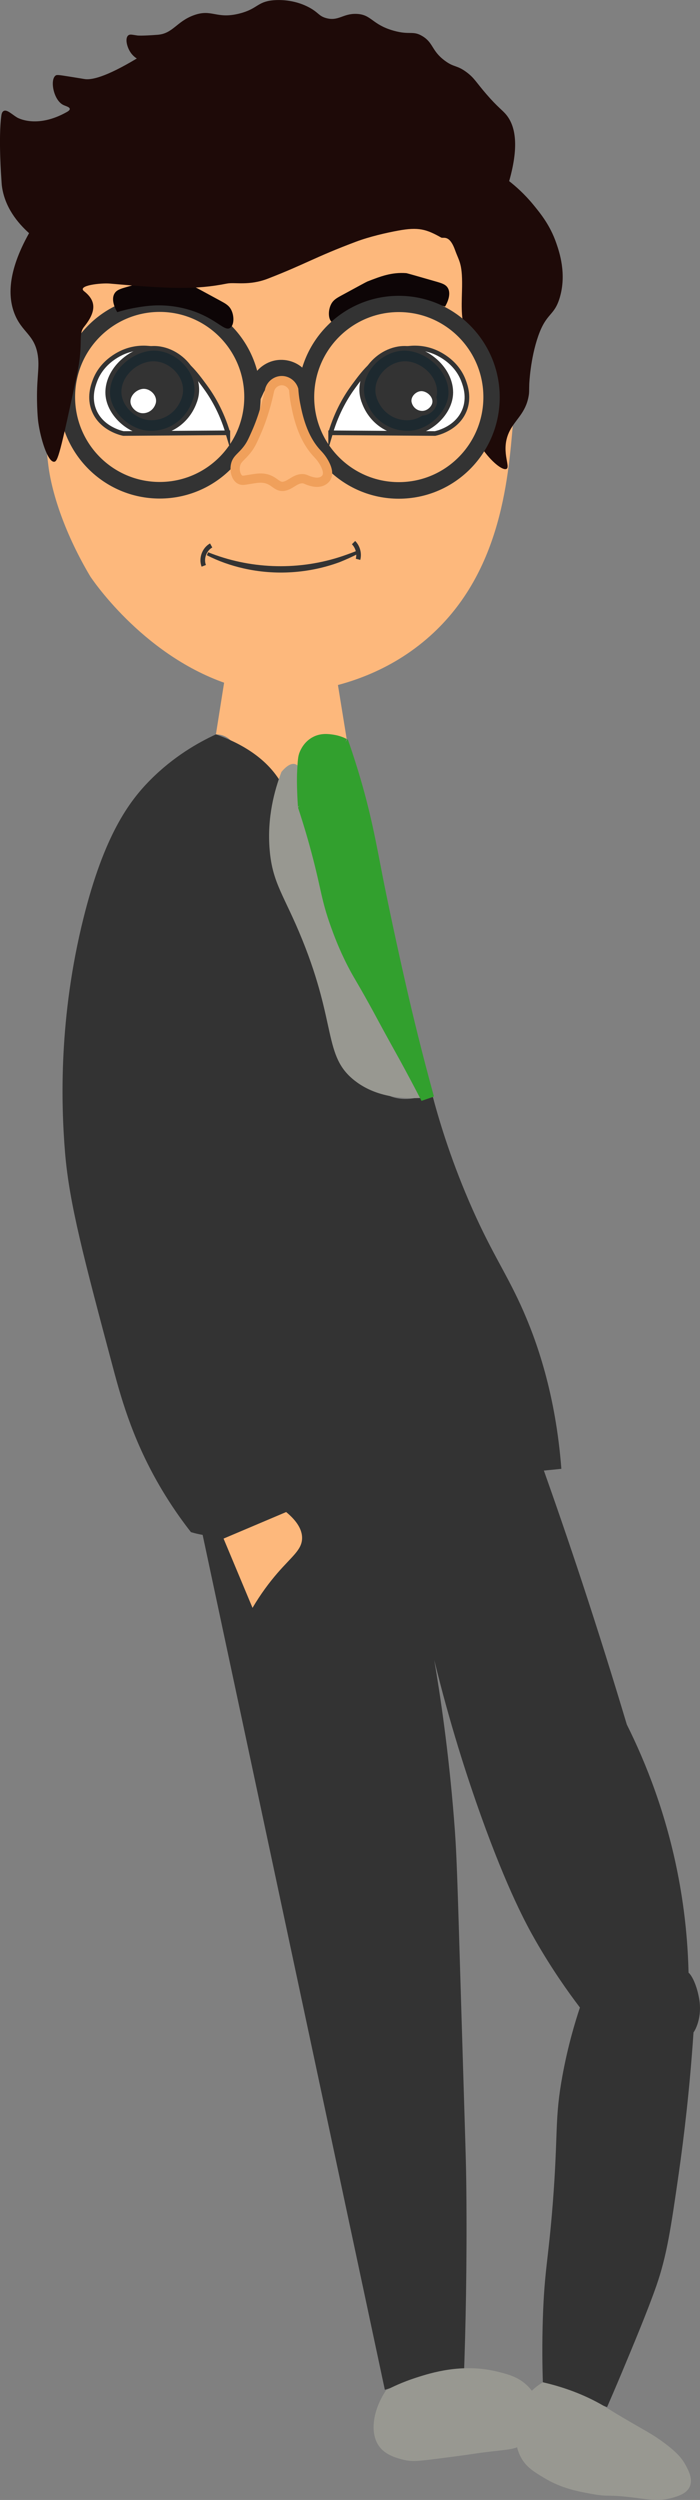
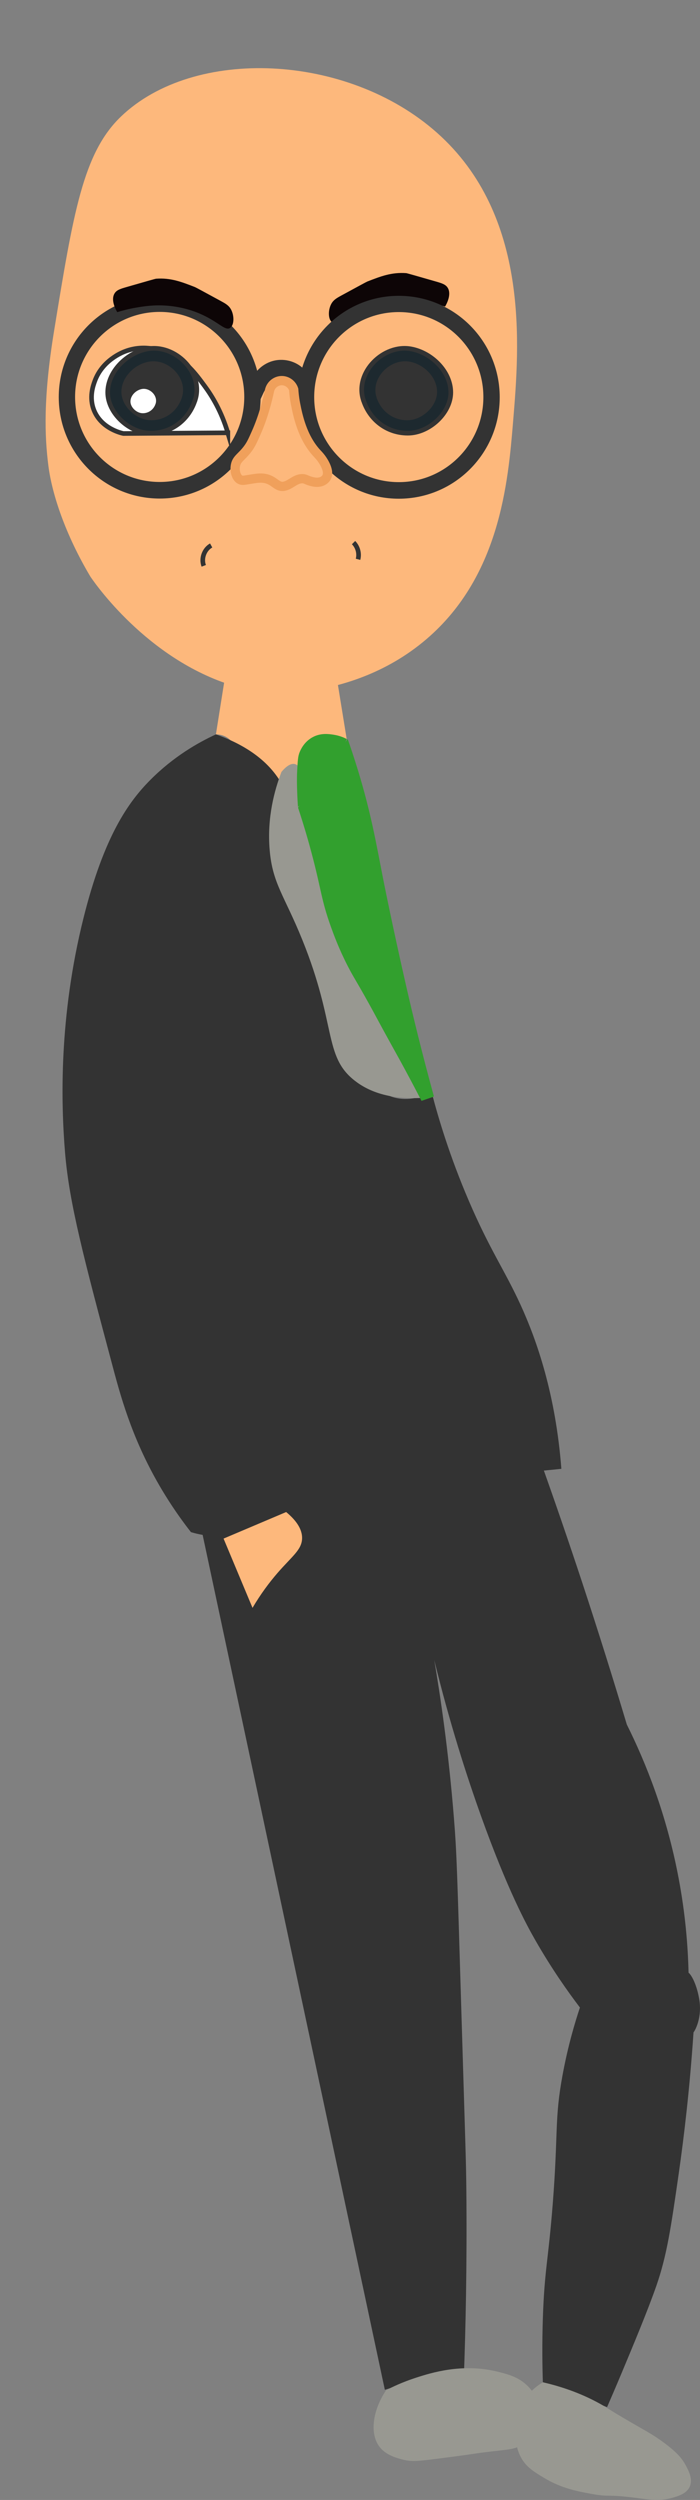
<svg xmlns="http://www.w3.org/2000/svg" width="151" height="539" viewBox="0 0 151 539" fill="none">
  <rect x="0" y="0" width="151" height="539" fill="#808080" stroke="none" />
  <g clip-path="url(#clip0_20_233)">
    <path d="M53.763 148.697C57.468 149.472 61.277 149.654 65.031 149.2C72.15 148.341 82.215 145.82 91.238 138.431C107.873 124.812 109.597 103.971 110.688 90.841C112.037 74.59 114.366 46.465 94.248 28.607C74.874 11.412 41.785 10.036 26.075 25.149C17.914 32.999 15.822 45.843 11.637 71.523C9.322 85.75 9.621 94.012 10.434 100.402C11.213 106.548 14.105 115.251 19.471 124.274C19.471 124.274 30.357 140.924 48.605 147.286C51.225 148.201 53.77 148.704 53.77 148.704L53.763 148.697Z" fill="#FDB87C" />
    <path d="M34.445 107.24C46.331 107.24 55.966 97.559 55.966 85.617C55.966 73.675 46.331 63.995 34.445 63.995C22.558 63.995 12.923 73.675 12.923 85.617C12.923 97.559 22.558 107.24 34.445 107.24Z" fill="#333333" stroke="#333333" stroke-width="0.5" stroke-miterlimit="10" />
    <path d="M55.674 80.491C55.841 80.267 57.489 78.179 60.471 78.088C62.626 78.026 64.669 79.024 65.823 80.694C66.178 84.032 65.983 84.849 65.712 84.898C65.42 84.954 65.149 84.116 64.148 83.096C63.71 82.649 62.299 81.203 60.804 81.092C59.129 80.966 57.273 82.502 56.23 84.8C56.043 83.361 55.862 81.93 55.674 80.491Z" fill="#333333" stroke="#333333" stroke-miterlimit="10" />
    <path d="M49.62 70.706C50.537 70.141 50.572 68.052 49.821 66.698C49.342 65.838 48.626 65.44 47.624 64.896C44.031 62.94 42.23 61.962 42.042 61.892C39.192 60.782 36.829 59.86 33.666 60.091C33.499 60.105 31.427 60.698 27.284 61.892C25.978 62.27 25.143 62.521 24.692 63.296C23.857 64.721 24.97 66.76 25.289 67.305C26.318 66.984 27.743 66.593 29.474 66.306C30.99 66.048 33.242 65.685 36.057 65.908C39.436 66.174 41.973 67.151 42.835 67.515C47.034 69.247 48.5 71.405 49.613 70.72L49.62 70.706Z" fill="#0D0506" />
-     <path d="M11.664 99.565C10.253 99.572 8.745 94.501 8.272 91.149C8.189 90.555 8.133 89.976 8.07 88.844C7.702 81.86 8.599 79.751 8.168 76.72C7.514 72.076 4.678 71.726 3.079 67.501C1.807 64.128 1.501 58.778 6.27 50.271C3.886 48.127 0.966 44.712 0.389 39.956C0.354 39.684 0.389 39.907 0.292 38.552C0.292 38.552 -0.376 29.683 0.292 24.926C0.326 24.668 0.41 24.13 0.792 23.928C1.494 23.544 2.551 24.647 3.684 25.331C3.684 25.331 7.862 27.86 14.452 24.13C14.869 23.893 15.064 23.683 15.05 23.481C15.029 23.069 14.167 22.88 13.652 22.629C11.56 21.609 10.747 17.286 11.956 16.315C12.234 16.092 12.526 16.119 15.001 16.518C16.92 16.825 17.879 16.979 18.094 17.02C19.617 17.328 22.703 16.692 29.509 12.614C29.161 12.39 28.668 12.013 28.237 11.412C27.368 10.197 26.93 8.29 27.639 7.655C28.035 7.299 28.584 7.515 29.655 7.655C29.655 7.655 30.524 7.767 33.992 7.501C37.288 7.25 38.08 4.652 41.771 3.297C45.74 1.837 46.609 4.191 51.642 2.92C55.584 1.928 55.431 0.391 58.9 0.063C60.825 -0.118 63.884 0.077 66.755 1.642C68.75 2.731 68.75 3.45 70.342 3.897C73.018 4.645 73.963 2.878 76.925 2.996C80.15 3.122 80.199 5.273 84.85 6.6C88.436 7.627 89.048 6.53 91.134 7.801C93.532 9.261 93.059 10.916 95.923 13.06C97.988 14.611 98.516 13.961 100.713 15.617C102.36 16.867 102.673 17.698 104.898 20.275C107.386 23.159 108.352 23.69 109.235 24.78C110.938 26.889 112.169 30.856 109.833 39.055C111.244 40.158 113.149 41.828 115.068 44.167C116.576 46.011 118.668 48.553 120.003 52.429C120.65 54.308 122.269 59.022 120.754 64.149C119.544 68.227 117.911 67.32 116.117 72.411C114.386 77.335 114.171 82.782 114.171 82.782C114.115 84.242 114.199 84.528 114.018 85.485C113.371 89.012 111.258 90.381 109.979 92.846C107.803 97.05 110.271 100.675 109.228 101.108C107.546 101.814 99.58 93.503 101.005 85.932C101.665 82.433 101.818 89.543 101.005 85.932C100.504 83.711 101.686 74.709 100.553 71.803C99.496 69.086 99.538 66.782 99.656 62.787C99.83 56.788 99.107 56.557 98.162 53.924C96.931 50.488 95.624 51.473 95.172 51.221C91.947 49.405 90.265 48.916 85.899 49.72C83.306 50.195 79.712 51.019 76.772 52.122C67.874 55.468 65.865 56.948 57.773 60.084C53.7 61.662 50.614 60.803 48.952 61.139C42.237 62.48 36.565 62.284 23.677 61.139C21.841 60.978 16.544 61.53 18.143 62.794C20.653 64.77 20.924 66.998 18.143 70.455C16.781 72.152 18.06 73.864 16.648 80.526C12.943 98.007 12.443 99.558 11.664 99.558V99.565Z" fill="#1E0A08" />
    <path d="M71.677 69.505C70.759 68.939 70.724 66.851 71.475 65.496C71.955 64.637 72.671 64.239 73.672 63.694C77.266 61.739 79.066 60.761 79.254 60.691C82.104 59.581 84.467 58.659 87.63 58.889C87.797 58.903 89.869 59.497 94.012 60.691C95.319 61.068 96.153 61.32 96.605 62.095C97.439 63.52 96.326 65.559 96.007 66.104C94.978 65.783 93.553 65.391 91.822 65.105C90.307 64.847 88.054 64.484 85.239 64.707C81.861 64.972 79.323 65.95 78.461 66.313C74.263 68.045 72.796 70.204 71.683 69.519L71.677 69.505Z" fill="#0D0506" />
-     <path d="M44.9 119.071C53.77 122.647 63.801 123.038 72.921 120.209C74.061 119.86 75.681 119.266 76.786 118.833L77.085 119.462C76.028 120.035 74.395 120.747 73.261 121.201C66.671 123.631 59.359 124.106 52.511 122.542C49.773 121.92 47.103 120.984 44.614 119.706L44.9 119.071Z" fill="#333333" />
    <path d="M43.954 121.997C43.343 120.412 44.066 118.421 45.553 117.604" stroke="#333333" stroke-miterlimit="10" />
    <path d="M76.265 116.99C77.182 117.911 77.565 119.329 77.231 120.593" stroke="#333333" stroke-miterlimit="10" />
    <path d="M34.445 103.915C44.523 103.915 52.692 95.707 52.692 85.582C52.692 75.457 44.523 67.249 34.445 67.249C24.367 67.249 16.197 75.457 16.197 85.582C16.197 95.707 24.367 103.915 34.445 103.915Z" fill="#FDB87C" />
    <path d="M86.025 107.275C97.911 107.275 107.546 97.594 107.546 85.652C107.546 73.71 97.911 64.03 86.025 64.03C74.138 64.03 64.503 73.71 64.503 85.652C64.503 97.594 74.138 107.275 86.025 107.275Z" fill="#333333" stroke="#333333" stroke-width="0.5" stroke-miterlimit="10" />
    <path d="M86.025 103.95C96.102 103.95 104.272 95.742 104.272 85.617C104.272 75.492 96.102 67.284 86.025 67.284C75.947 67.284 67.777 75.492 67.777 85.617C67.777 95.742 75.947 103.95 86.025 103.95Z" fill="#FDB87C" />
    <path d="M48.368 147.042C47.771 150.806 47.173 154.571 46.575 158.335C47.166 158.335 48.069 158.44 48.966 158.999C50.308 159.837 50.906 161.254 51.205 161.988C53.985 168.811 54.027 170.676 55.681 172.61C55.806 172.764 58.622 175.97 61.799 175.432C63.947 175.069 64.996 173.197 68.368 168.294C69.772 166.241 71.955 163.133 74.784 159.327C74.138 155.339 73.491 151.358 72.845 147.37C64.684 147.258 56.529 147.147 48.368 147.035V147.042Z" fill="#FDB87C" />
    <path d="M50.794 100.305C51.086 98.859 52.129 98.559 53.505 96.687C54.173 95.779 54.541 94.948 55.278 93.286C56.786 89.891 57.669 86.434 58.17 84.067C58.517 82.852 59.644 82.028 60.86 82.062C61.986 82.097 62.994 82.859 63.356 83.969C63.397 84.619 63.488 85.722 63.752 87.077C64.218 89.438 65.177 94.333 68.437 97.797C68.792 98.175 69.702 99.097 70.335 100.605C70.641 101.331 70.912 102.442 70.238 103.21C69.654 103.874 68.722 104.118 67.645 103.908C66.109 103.615 65.956 103.147 65.052 103.21C63.62 103.301 62.695 104.53 61.34 104.823C59.595 105.201 59.192 103.252 56.55 103.084C55.73 103.035 55 103.168 53.485 103.413C52.678 103.545 52.247 103.657 51.788 103.413C50.913 102.945 50.558 101.485 50.794 100.305V100.305Z" stroke="#F0A05B" stroke-width="2" stroke-miterlimit="10" />
-     <path d="M71.322 93.314C78.83 93.363 86.338 93.418 93.845 93.467C94.269 93.383 98.565 92.427 100.171 88.509C101.318 85.708 100.379 83.138 100.018 82.153C98.377 77.662 94.102 75.986 93.386 75.721C89.139 74.142 85.385 75.672 84.127 76.189C80.373 77.718 78.378 80.442 76.258 83.32C74.763 85.352 72.706 88.662 71.322 93.321V93.314Z" fill="white" stroke="#333333" stroke-miterlimit="10" />
    <path d="M78.343 86.148C76.529 80.254 82.743 74.136 88.666 75.225C93.171 76.056 97.244 80.149 97.244 84.612C97.244 89.074 92.552 93.397 87.971 93.397C83.39 93.397 79.657 90.415 78.35 86.148H78.343Z" fill="#1D292F" stroke="#333333" stroke-miterlimit="10" />
    <path d="M81.68 85.464C80.519 81.685 84.495 77.767 88.291 78.473C91.176 79.003 93.783 81.622 93.783 84.486C93.783 87.349 90.779 90.108 87.846 90.108C84.912 90.108 82.521 88.194 81.687 85.464H81.68Z" fill="#333333" stroke="#333333" stroke-miterlimit="10" />
-     <path d="M88.347 87.014C87.825 85.317 89.612 83.557 91.315 83.871C92.608 84.109 93.783 85.289 93.783 86.567C93.783 87.845 92.434 89.095 91.113 89.095C89.792 89.095 88.722 88.236 88.347 87.007V87.014Z" fill="white" stroke="#333333" stroke-miterlimit="10" />
    <path d="M49.147 93.314C41.639 93.363 34.132 93.418 26.624 93.467C26.2 93.383 21.904 92.427 20.298 88.509C19.151 85.708 20.09 83.138 20.451 82.153C22.092 77.662 26.367 75.986 27.083 75.721C31.33 74.142 35.084 75.672 36.342 76.189C40.096 77.718 42.091 80.442 44.211 83.32C45.706 85.352 47.764 88.662 49.147 93.321V93.314Z" fill="white" stroke="#333333" stroke-miterlimit="10" />
    <path d="M42.133 86.148C43.947 80.254 37.733 74.136 31.81 75.225C27.305 76.056 23.232 80.149 23.232 84.612C23.232 89.074 27.924 93.397 32.505 93.397C37.086 93.397 40.819 90.415 42.126 86.148H42.133Z" fill="#1D292F" stroke="#333333" stroke-miterlimit="10" />
    <path d="M38.789 85.464C39.95 81.685 35.974 77.767 32.178 78.473C29.294 79.003 26.687 81.622 26.687 84.486C26.687 87.349 29.69 90.108 32.623 90.108C35.557 90.108 37.948 88.194 38.782 85.464H38.789Z" fill="#333333" stroke="#333333" stroke-miterlimit="10" />
    <path d="M33.576 87.014C34.097 85.317 32.31 83.557 30.607 83.871C29.314 84.109 28.14 85.289 28.14 86.567C28.14 87.845 29.488 89.095 30.809 89.095C32.13 89.095 33.2 88.236 33.576 87.007V87.014Z" fill="white" />
    <path d="M46.575 158.335C42.786 160.081 37.469 163.077 32.408 168.176C27.757 172.862 22.439 180.216 18.025 197.879C12.673 219.299 13.159 237.82 14.028 248.457C14.932 259.471 18.095 271.323 24.414 295.02C26.318 302.164 29.009 311.635 35.599 322.313C37.74 325.784 39.756 328.508 41.194 330.338C43.211 330.932 46.29 331.539 49.981 331.141C57.148 330.373 61.868 326.329 63.564 324.716C71.447 321.224 78.1 319.778 82.743 319.094C91.287 317.844 96.542 318.696 112.308 317.487C116.048 317.201 119.107 316.894 121.095 316.684C119.857 300.635 115.826 289.048 112.308 281.359C108.888 273.886 105.683 269.514 101.123 258.884C97.008 249.295 94.561 241.068 93.136 235.606C90.863 236.605 87.554 237.569 84.349 236.41C79.56 234.671 77.968 229.251 75.563 222.763C67.283 200.421 63.182 202.586 61.98 191.453C60.784 180.398 64.656 176.738 61.18 169.775C57.968 163.343 51.462 160.074 46.582 158.328L46.575 158.335Z" fill="#333333" />
    <path d="M60.721 166.409C59.213 170.355 57.579 176.263 58.17 183.254C58.789 190.532 61.319 193.025 65.198 202.593C72.671 221.031 69.737 227.68 76.501 232.981C79.421 235.271 84.481 237.569 93.643 236.493C89.605 228.937 86.282 222.77 83.835 218.244C80.533 212.14 78.885 209.081 78.336 208.117C75.34 202.83 74.659 201.985 73.449 199.213C72.184 196.314 71.468 193.66 70.092 188.471C68.896 183.967 68.006 180.635 67.033 175.886C65.566 168.713 65.281 165.082 63.564 164.726C62.55 164.516 61.472 165.522 60.728 166.409H60.721Z" fill="#989891" />
    <path d="M64.294 174.112C67.86 169.181 71.426 164.258 74.999 159.327C75.542 160.863 76.341 163.217 77.224 166.101C80.011 175.229 81.117 181.641 82.625 189.365C82.625 189.365 84.523 199.059 87.665 212.804C89.076 218.978 91.023 227.016 93.609 236.424C92.712 236.731 91.822 237.045 90.925 237.353C89.41 234.412 88.145 232.045 87.29 230.466C85.705 227.533 85.26 226.8 82.848 222.393C80.686 218.433 80.88 218.726 79.615 216.449C76.786 211.344 76.299 210.785 75.041 208.341C73.102 204.576 71.99 201.517 71.343 199.716C69.306 194.037 69.32 191.886 67.263 184.113C66.637 181.739 65.664 178.282 64.28 174.098L64.294 174.112Z" fill="#32A02E" />
    <path d="M74.784 159.327C74.165 159.006 73.199 158.594 71.962 158.405C70.933 158.251 69.195 157.986 67.436 158.943C65.601 159.934 64.857 161.632 64.642 162.155C64.266 163.042 64.218 164.083 64.106 166.171C64.016 167.924 64.058 169.307 64.106 170.718C64.148 172.052 64.218 173.169 64.273 173.965C66.227 172.366 68.729 169.957 71.03 166.569C72.838 163.901 74.012 161.373 74.784 159.327Z" fill="#32A02E" />
    <path d="M43.176 328.41C56.453 390.687 69.737 452.971 83.015 515.247C85.719 514.402 88.937 513.606 92.601 513.103C95.319 512.733 97.821 512.586 100.06 512.565C100.435 502.278 100.762 488.387 100.595 471.89C100.532 465.779 100.456 464.627 99.531 433.89C98.607 403.37 98.537 399.724 97.932 392.147C96.758 377.417 94.971 365.524 93.671 357.897C97.022 371.614 100.699 382.984 103.793 391.616C109.521 407.574 113.58 415.005 115.513 418.379C119.044 424.539 122.492 429.406 125.099 432.829C124.014 436.076 122.527 441.063 121.373 447.279C119.572 456.965 120.455 459.598 119.239 475.11C118.286 487.297 117.452 489.364 117.105 499.729C116.91 505.644 117 510.491 117.105 513.641C121.72 515.422 126.336 517.21 130.952 518.991C131.731 517.203 132.843 514.626 134.15 511.497C136.325 506.301 139.766 498.087 141.609 492.766C143.854 486.284 144.73 480.327 146.405 468.685C147.517 460.918 148.769 450.568 149.603 438.178C149.784 438.018 151.591 435.14 150.798 430.817C150.18 427.43 148.97 425.6 148.532 425.335C148.393 419.336 147.809 412.477 146.398 404.997C143.819 391.274 139.342 380.085 135.213 371.816C132.231 361.85 129.04 351.674 125.627 341.31C122.631 332.231 119.579 323.368 116.493 314.736C105.822 317.662 97.953 317.068 92.649 315.923C88.562 315.043 84.224 313.451 78.218 314.547C73.415 315.427 70.245 317.522 68.097 318.828C62.932 321.964 55.014 325.777 43.169 328.41H43.176Z" fill="#333333" />
    <path d="M48.229 331.735C50.308 336.707 52.386 341.687 54.472 346.66C56.21 343.705 58.052 341.24 59.818 339.194C62.959 335.562 65.08 334.179 65.163 331.728C65.24 329.458 63.523 327.481 61.729 326.001C57.225 327.907 52.727 329.814 48.222 331.728L48.229 331.735Z" fill="#FDB87C" />
    <path d="M83.279 515.338C84.655 514.626 86.852 513.578 89.674 512.663C93.066 511.56 99.719 509.485 107.254 511.322C109.701 511.923 112.169 512.558 114.178 514.8C114.699 515.38 117.362 518.355 116.576 522.029C115.93 525.046 113.372 526.624 112.579 527.113C110.876 528.161 109.854 528.07 104.592 528.719C101.359 529.118 103.396 528.95 94.735 530.06C90.133 530.647 88.868 530.787 87.012 530.326C85.795 530.026 83.39 529.432 81.951 527.651C79.733 524.899 80.262 519.899 83.286 515.338H83.279Z" fill="#989891" />
    <path d="M117.105 513.641C116.145 514.193 114.401 515.373 113.108 517.524C112.127 519.151 111.842 520.611 111.641 521.673C111.335 523.314 110.716 526.631 112.308 529.697C113.434 531.869 115.144 532.903 117.369 534.244C121.081 536.486 124.515 537.135 127.754 537.722C131.633 538.42 130.611 537.722 136.944 538.525C140.114 538.93 142.241 539.342 145.07 538.525C146.405 538.141 148.143 537.61 148.796 536.116C149.519 534.453 148.484 532.568 147.865 531.429C147.079 529.998 145.981 528.719 143.34 526.743C140.566 524.669 138.974 523.984 134.15 521.121C131.035 519.277 131.133 519.228 129.756 518.446C127.024 516.895 122.895 514.961 117.105 513.627V513.641Z" fill="#989891" />
  </g>
  <defs>
    <clipPath id="clip0_20_233">
      <rect width="151" height="539" fill="white" />
    </clipPath>
  </defs>
</svg>